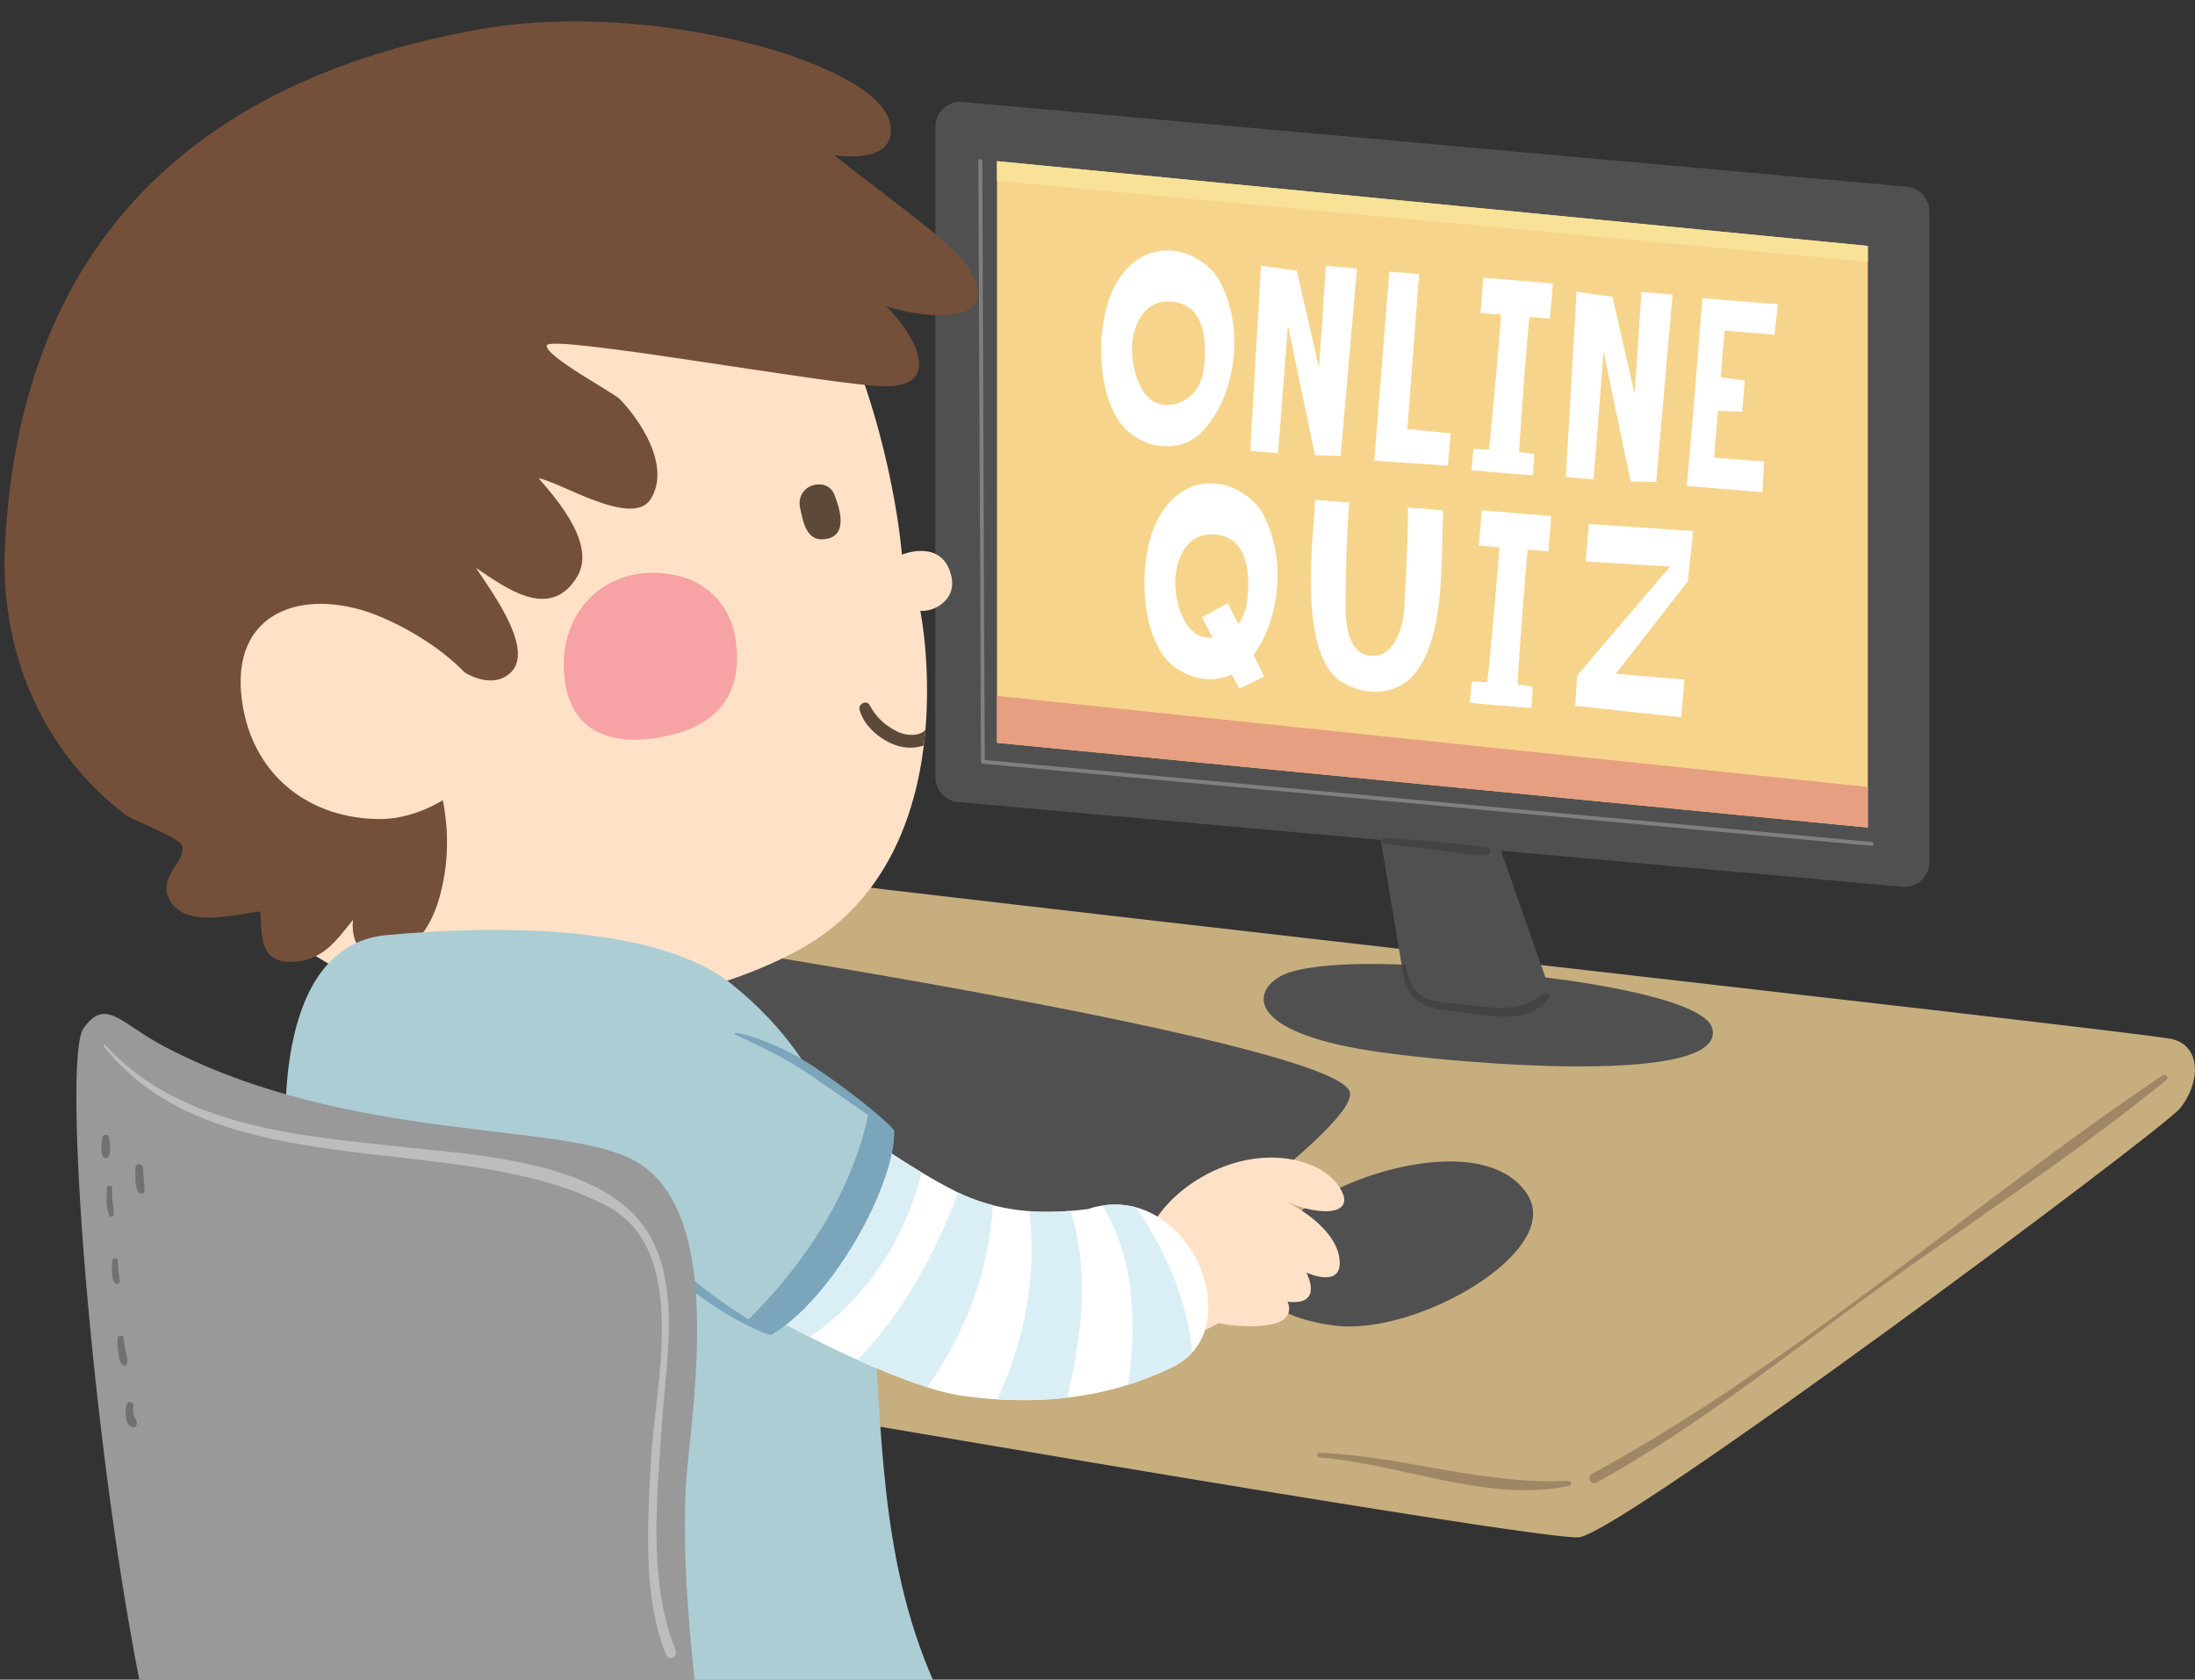
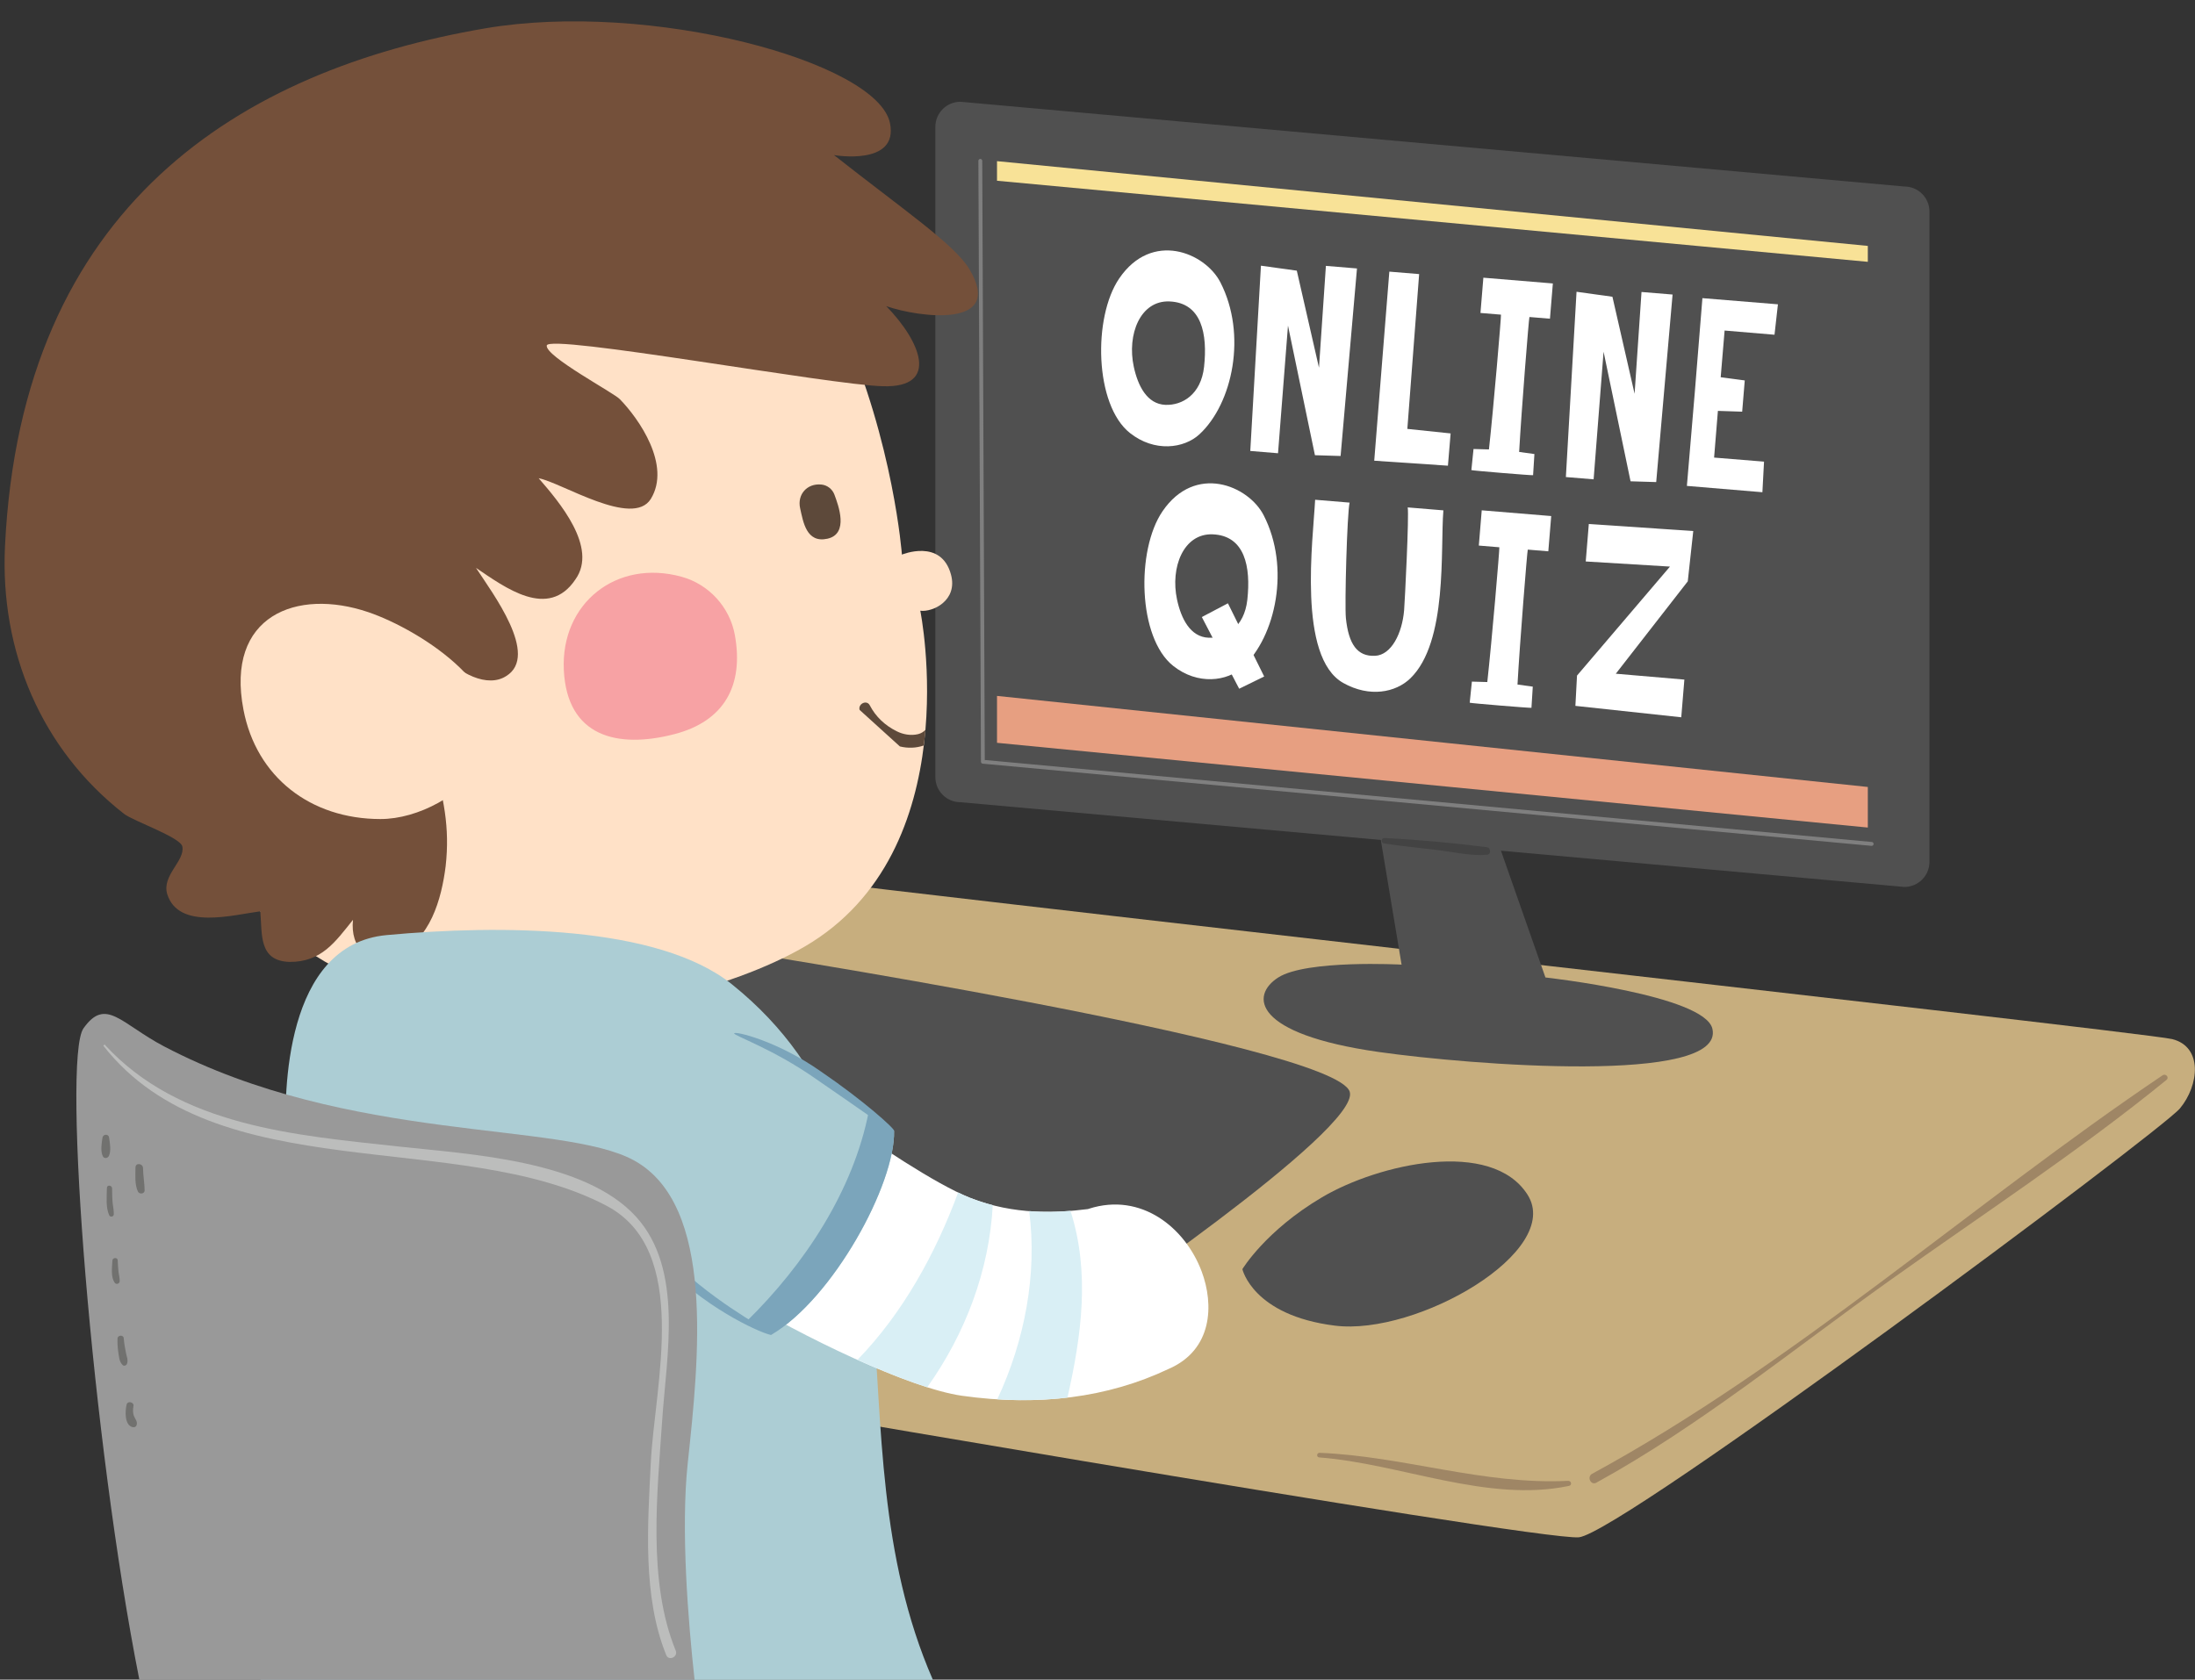
<svg xmlns="http://www.w3.org/2000/svg" height="440.2" preserveAspectRatio="xMidYMid meet" version="1.0" viewBox="-1.2 -5.6 575.1 440.2" width="575.1" zoomAndPan="magnify">
  <rect x="-1.2" y="-5.6" width="575.1" height="440.2" fill="#333333" stroke="none" />
  <defs>
    <clipPath id="a">
      <path d="M 128 218 L 573.871 218 L 573.871 398 L 128 398 Z M 128 218" />
    </clipPath>
    <clipPath id="b">
      <path d="M 66 238 L 244 238 L 244 434.648 L 66 434.648 Z M 66 238" />
    </clipPath>
    <clipPath id="c">
      <path d="M 18 260 L 182 260 L 182 434.648 L 18 434.648 Z M 18 260" />
    </clipPath>
  </defs>
  <g>
    <g clip-path="url(#a)">
      <path d="M 160.613 356.504 C 160.613 356.504 401.355 398.305 412.465 397.297 C 423.566 396.285 564.902 290.957 569.949 284.902 C 574.996 278.844 576.008 268.746 567.93 266.73 C 559.855 264.711 182.824 222.91 161.625 218.871 C 140.422 214.836 100.039 326.219 160.613 356.504" fill="#c7ae7e" />
    </g>
    <g>
      <path d="M 344.434 376.363 C 365.766 377.988 388.496 388.32 409.891 383.824 C 410.762 383.645 410.504 382.457 409.652 382.5 C 387.371 383.605 366.617 376.051 344.543 375.156 C 343.77 375.125 343.648 376.301 344.434 376.363" fill="#9f8665" />
    </g>
    <g>
      <path d="M 565.402 276.219 C 515.441 309.891 468.945 351.828 415.953 380.648 C 414.496 381.441 415.594 383.785 417.055 382.98 C 444.082 368.129 468.926 347.801 493.98 329.949 C 518.164 312.715 543.391 296.191 566.43 277.426 C 567.238 276.766 566.23 275.66 565.402 276.219" fill="#9f8665" />
    </g>
    <g>
      <path d="M 324.312 327.02 C 324.312 327.02 327.004 339.137 348.539 341.824 C 370.082 344.523 408.441 322.309 399.02 307.504 C 389.598 292.695 359.984 299.426 345.18 308.18 C 330.371 316.926 324.312 327.02 324.312 327.02" fill="#505050" />
    </g>
    <g>
      <path d="M 187.285 242.965 C 187.285 242.965 348.695 268.008 352.441 280.551 C 355.387 290.414 281.027 340.605 281.027 340.605 C 281.027 340.605 109.25 312.621 187.285 242.965" fill="#505050" />
    </g>
    <g>
      <path d="M 504.328 220.277 C 504.328 223.906 501.387 226.852 497.754 226.852 L 250.441 204.645 C 246.812 204.645 243.867 201.695 243.867 198.066 L 243.867 27.645 C 243.867 24.016 246.812 21.07 250.441 21.07 L 497.754 43.281 C 501.387 43.281 504.328 46.227 504.328 49.855 L 504.328 220.277" fill="#505050" />
    </g>
    <g>
-       <path d="M 488.176 211.285 L 260.02 189.078 L 260.02 36.637 L 488.176 58.848 L 488.176 211.285" fill="#f7d48b" />
-     </g>
+       </g>
    <g>
      <path d="M 488.176 58.848 L 260.02 36.637 L 260.02 41.77 L 488.176 63.02 L 488.176 58.848" fill="#f8e297" />
    </g>
    <g>
      <path d="M 260.02 176.785 L 260.02 189.078 L 488.176 211.285 L 488.176 200.648 L 260.02 176.785" fill="#e79f81" />
    </g>
    <g>
      <path d="M 359.965 210.871 L 366.02 247.211 C 366.02 247.211 341.121 245.863 333.715 250.574 C 326.312 255.289 326.984 265.383 359.965 270.094 C 383.523 273.461 450.82 278.844 447.461 264.035 C 445.461 255.23 403.711 250.574 403.711 250.574 L 390.254 212.215 L 359.965 210.871" fill="#505050" />
    </g>
    <g>
      <path d="M 255.641 36.047 C 255.363 36.047 255.141 36.273 255.141 36.555 L 255.812 194.039 C 255.812 194.301 256.016 194.52 256.27 194.543 L 489.141 216.082 C 489.422 216.105 489.664 215.898 489.688 215.625 C 489.691 215.609 489.691 215.594 489.691 215.578 C 489.691 215.316 489.496 215.098 489.234 215.07 C 489.234 215.07 257.727 193.66 256.816 193.578 C 256.816 192.664 256.152 36.551 256.152 36.551 C 256.152 36.273 255.922 36.047 255.641 36.047" fill="#7f7f7f" />
    </g>
    <g>
-       <path d="M 366.195 247.633 C 366.719 255.895 370.996 258.598 378.855 259.348 C 386.984 260.121 398.523 263.664 404.512 256.188 C 405.223 255.305 403.902 254.137 403.074 254.871 C 397.141 260.145 389.754 258.387 382.605 257.664 C 374.555 256.852 368.547 257.312 367.195 247.457 C 367.105 246.797 366.156 246.996 366.195 247.633" fill="#434343" />
-     </g>
+       </g>
    <g>
      <path d="M 361.414 215.441 C 366.195 216.211 371.047 216.629 375.848 217.238 C 379.875 217.746 384.336 218.773 388.41 218.414 C 389.578 218.316 389.414 216.562 388.328 216.43 C 379.551 215.312 370.391 214.465 361.551 214.031 C 360.629 213.984 360.52 215.301 361.414 215.441" fill="#434343" />
    </g>
    <g>
      <path d="M 346.191 64.082 L 344.379 90.77 L 338.57 65.336 L 329.172 64.031 L 326.379 112.586 L 333.648 113.188 L 336.258 79.738 L 343.32 113.703 L 350.043 113.906 L 354.336 64.758 L 346.191 64.082" fill="#fff" />
    </g>
    <g>
      <path d="M 428.883 70.922 L 427.07 97.605 L 421.262 72.172 L 411.859 70.867 L 409.066 119.426 L 416.336 120.023 L 418.945 86.574 L 426.012 120.539 L 432.734 120.742 L 437.023 71.594 L 428.883 70.922" fill="#fff" />
    </g>
    <g>
      <path d="M 404.895 77.926 L 405.656 68.688 L 387.449 67.18 L 386.688 76.422 L 392.062 76.863 C 392.156 77.25 390.09 101.496 388.91 112.188 L 384.871 112.074 C 384.703 113.617 384.367 117.039 384.305 117.602 C 384.293 117.719 400.473 119.055 400.477 118.938 C 400.508 118.379 400.742 114.941 400.824 113.395 L 396.824 112.844 C 397.418 102.102 399.359 77.848 399.516 77.48 L 404.895 77.926" fill="#fff" />
    </g>
    <g>
      <path d="M 318.543 68.387 C 314.531 60.594 300.613 54.789 292.039 67.375 C 285.105 77.551 285.57 100.516 294.844 107.879 C 301.27 112.98 309.023 111.961 313.07 108.211 C 321.758 100.164 325.586 82.074 318.543 68.387 Z M 314.27 90.551 C 313.473 97.789 308.582 100.672 304.145 100.504 C 299.309 100.316 296.926 95.469 295.859 90.531 C 294.031 82.066 297.555 73.113 305.18 73.402 C 313.656 73.73 315.215 81.945 314.27 90.551" fill="#fff" />
    </g>
    <g>
      <path d="M 448.898 102.086 L 455.258 102.293 L 455.934 94.105 L 449.629 93.266 L 450.656 81.027 L 463.73 82.129 L 464.625 74.156 L 444.84 72.539 L 442.852 97.145 L 440.773 121.746 L 460.555 123.402 L 460.984 115.387 L 447.902 114.324 L 448.898 102.086" fill="#fff" />
    </g>
    <g>
      <path d="M 370.621 66.234 L 362.812 65.59 L 358.855 115.141 L 378.164 116.449 L 378.871 107.992 L 367.531 106.805 L 370.621 66.234" fill="#fff" />
    </g>
    <g>
      <path d="M 404.465 138.887 L 405.227 129.648 L 387.02 128.145 L 386.258 137.383 L 391.633 137.828 C 391.727 138.215 389.66 162.461 388.48 173.152 L 384.441 173.035 C 384.273 174.578 383.938 178.004 383.871 178.566 C 383.859 178.684 400.039 180.02 400.047 179.902 C 400.078 179.34 400.309 175.906 400.395 174.355 L 396.391 173.805 C 396.984 163.066 398.93 138.809 399.086 138.445 L 404.465 138.887" fill="#fff" />
    </g>
    <g>
      <path d="M 367.625 127.383 C 368.008 129.438 366.871 152.031 366.684 154.324 C 366.184 160.359 363.359 166.07 359.078 166.277 C 354.414 166.504 352.137 163.227 351.43 156.406 C 351.078 153.016 351.734 129.047 352.402 126.125 L 343.371 125.379 C 342.852 135.652 338.672 166.645 350.75 173.398 C 357.66 177.266 364.473 175.895 368.305 172.195 C 378.195 162.633 376.133 138.285 376.973 128.156 L 367.625 127.383" fill="#fff" />
    </g>
    <g>
      <path d="M 329.879 129.426 C 325.867 121.629 311.945 115.828 303.375 128.41 C 296.441 138.586 296.906 161.555 306.18 168.914 C 312.605 174.016 320.359 172.996 324.406 169.246 C 333.09 161.199 336.922 143.109 329.879 129.426 Z M 325.605 151.59 C 324.809 158.824 319.918 161.707 315.48 161.539 C 310.645 161.355 308.262 156.508 307.195 151.566 C 305.367 143.105 308.891 134.148 316.516 134.438 C 324.992 134.766 326.551 142.98 325.605 151.59" fill="#fff" />
    </g>
    <g>
      <path d="M 323.469 174.902 L 330.02 171.695 L 320.52 152.512 L 313.684 156.113 L 323.469 174.902" fill="#fff" />
    </g>
    <g>
      <path d="M 440.113 172.508 L 422.148 170.969 L 441.004 146.758 L 442.441 133.574 L 415.078 131.73 L 414.27 141.551 L 436.34 142.891 L 411.984 171.457 L 411.559 179.395 L 439.297 182.387 L 440.113 172.508" fill="#fff" />
    </g>
    <g>
      <path d="M 150.547 31.969 C 150.547 31.969 199.176 34.172 219.438 79.984 C 232.961 110.578 235.105 139.754 235.105 139.754 C 235.105 139.754 245.414 135.441 247.969 145.012 C 249.781 151.781 243.195 154.887 239.922 154.461 C 239.922 154.461 252.727 217.445 209.527 242.539 C 172.348 264.105 69.641 280.906 44.766 193.285 C 21.594 111.598 44.848 38.246 150.547 31.969" fill="#ffe1c7" />
    </g>
    <g>
-       <path d="M 224.02 180.453 C 223.57 178.863 225.883 177.715 226.688 179.25 C 228.258 182.273 230.672 184.508 233.703 186.031 C 235.43 186.906 237.445 187.254 239.324 186.809 C 240.109 186.617 240.73 186.219 241.273 185.699 C 241.148 187.027 241.023 188.387 240.836 189.77 C 238.879 190.477 236.605 190.535 234.574 190.027 C 230.102 188.883 225.219 185.004 224.02 180.453" fill="#5d493a" />
+       <path d="M 224.02 180.453 C 223.57 178.863 225.883 177.715 226.688 179.25 C 228.258 182.273 230.672 184.508 233.703 186.031 C 235.43 186.906 237.445 187.254 239.324 186.809 C 240.109 186.617 240.73 186.219 241.273 185.699 C 241.148 187.027 241.023 188.387 240.836 189.77 C 238.879 190.477 236.605 190.535 234.574 190.027 " fill="#5d493a" />
    </g>
    <g>
      <path d="M 146.527 170.023 C 147.371 187.418 160.48 190.688 175.449 186.816 C 188.523 183.453 193.742 174.098 191.328 160.789 C 190.004 153.523 184.531 147.531 177.414 145.566 C 160.316 140.828 145.676 152.52 146.527 170.023" fill="#f7a2a4" />
    </g>
    <g>
      <path d="M 208.438 127.605 C 209.246 131.199 210.078 136.801 215.594 135.586 C 221.312 134.309 218.418 126.734 217.43 124.051 C 216.887 122.582 215.539 121.527 213.984 121.387 C 210.254 121.027 207.633 123.996 208.438 127.605" fill="#5d493a" />
    </g>
    <g>
      <path d="M 252.668 64.758 C 248.73 58.355 235.402 49.301 217.312 35.047 C 217.312 35.047 234.297 38.012 231.977 26.664 C 228.699 10.609 169.035 -5.551 125.871 1.84 C 62.078 12.762 4.422 48.047 0.109 137.52 C -1.219 165.02 9.566 190.73 31.312 207.707 C 33.797 209.605 46.16 213.875 46.578 216.266 C 47.305 220.027 41.168 223.797 42.605 228.699 C 45.555 238.227 59.922 234.156 67 233.238 C 67.523 239.254 66.52 246.199 74.602 246.5 C 83.078 246.57 86.648 241.215 91.285 235.473 C 90.52 242.797 95.258 247.535 102.543 244.391 C 111.527 240.973 114.496 229.93 115.566 221.379 C 116.707 211.18 115.008 203.266 112.141 193.426 C 109.289 183.414 110.094 174.742 113.473 164.68 C 119.086 171.258 126.629 174.664 131.406 171.598 C 140.215 166.199 127.812 149.832 123.516 143.238 C 131.098 148.328 142.453 156.93 149.582 146.227 C 155.508 137.852 145.297 125.922 139.934 119.738 C 145.875 120.836 164.551 132.82 169.32 125.156 C 174.711 116.316 166.195 104.145 161.215 99.035 C 159.664 97.359 141.688 87.828 142.051 84.969 C 142.168 81.734 216.754 95.387 230.195 95.625 C 245.016 96.039 240.062 83.922 231.004 74.637 C 239.461 77.59 262.375 80.691 252.668 64.758" fill="#74503a" />
    </g>
    <g>
      <path d="M 62.59 180.41 C 65.957 198.035 80.137 209.043 98.461 209.055 C 108.445 209.066 119.996 202.664 125.312 194.203 C 136.445 176.531 108.68 159.371 95.309 154.84 C 76.527 148.453 57.836 155.758 62.59 180.41" fill="#ffe1c7" />
    </g>
    <g clip-path="url(#b)">
      <path d="M 190.594 252.391 C 171.234 236.828 129.746 236.727 100.094 239.469 C 73.32 241.945 73.156 280.867 73.73 293.234 C 74.945 319.336 62.602 401.77 67.102 434.648 L 243.219 434.648 C 214.906 369.844 246.785 297.57 190.594 252.391" fill="#accdd4" />
    </g>
    <g>
-       <path d="M 299.562 338.098 C 294.363 329.277 296.773 313.578 312.172 303.797 C 327.578 294.016 344.07 297.395 349.465 305.133 C 354.852 312.891 344.98 313.379 335.906 309.359 C 335.906 309.359 348.297 315.297 349.688 323.922 C 351.074 332.551 341.055 327.902 341.055 327.902 C 341.055 327.902 345.883 336.742 336.121 335.535 C 336.121 335.535 338.613 340.16 331.797 341.504 C 325.32 342.781 318.051 341.141 318.051 341.141 C 318.051 341.141 306.195 349.352 299.562 338.098" fill="#ffe1c7" />
-     </g>
+       </g>
    <g>
      <path d="M 252.816 308.27 C 264.59 312.977 275.996 312.254 283.547 311.305 L 283.848 311.27 L 284.137 311.176 C 297.828 306.809 309.348 316.152 313.648 327.641 C 316.887 336.297 316.551 348.18 304.945 353.188 C 289.105 360.699 270.926 363.039 250.801 360.195 C 237.145 358.266 208.766 344.648 191.699 334.105 C 204.215 322.238 213.953 306.105 219.625 287.852 C 227.637 293.844 243.969 304.73 252.816 308.27" fill="#fff" />
    </g>
    <g>
-       <path d="M 219.625 287.852 C 213.953 306.105 204.215 322.238 191.699 334.105 C 197.219 337.516 203.926 341.246 210.93 344.797 C 225.504 335.176 236.352 318.473 240.234 301.648 C 232.672 297.102 224.566 291.551 219.625 287.852" fill="#d9eff5" />
-     </g>
+       </g>
    <g>
      <path d="M 252.816 308.27 C 251.898 307.902 250.895 307.449 249.836 306.938 C 243.938 322.871 235.414 338.469 223.461 350.793 C 229.973 353.719 236.297 356.242 241.746 357.973 C 251.773 343.855 257.988 327.355 258.91 310.254 C 256.902 309.734 254.867 309.086 252.816 308.27" fill="#d9eff5" />
    </g>
    <g>
      <path d="M 279.273 311.746 C 276.039 312.004 272.383 312.113 268.449 311.809 C 270.602 328.281 267.289 345.773 260.09 361.133 C 266.438 361.531 272.57 361.375 278.48 360.68 C 282.16 344.453 284.441 327.832 279.273 311.746" fill="#d9eff5" />
    </g>
    <g>
-       <path d="M 287.629 310.352 C 295.984 323.816 296.699 341.129 294.383 357.301 C 298.008 356.164 301.535 354.805 304.945 353.188 C 307.574 352.051 309.621 350.562 311.184 348.84 C 309.945 335.316 304.117 321.934 296.48 310.836 C 293.719 310.074 290.746 309.859 287.629 310.352" fill="#d9eff5" />
-     </g>
+       </g>
    <g>
      <path d="M 200.906 344.215 C 182.738 335.578 165.699 320.879 159.855 304.812 C 156.465 295.488 156.848 285.703 162.973 276.379 C 170.68 264.641 180.535 262.457 191.16 265.23 C 204.82 268.801 219.758 280.57 233.047 290.785 C 233.41 304.672 217.082 334.691 200.906 344.215" fill="#accdd4" />
    </g>
    <g>
      <path d="M 177.551 327.281 C 165.391 316.785 160.492 304.531 159.855 304.812 C 159.199 304.828 163.418 318.184 175.973 329.023 C 188.164 340.008 200.789 344.676 200.906 344.215 C 201.285 343.488 189.375 337.957 177.551 327.281" fill="#7ba5bb" />
    </g>
    <g>
      <path d="M 212.523 277.133 C 223.707 284.754 232.605 291.379 233.047 290.785 C 233.383 290.344 225.176 282.914 213.824 275.176 C 202.5 267.199 191.242 264.523 191.16 265.23 C 191.035 265.828 201.391 269.305 212.523 277.133" fill="#7ba5bb" />
    </g>
    <g>
      <path d="M 226.418 285.703 C 228.66 287.41 230.879 289.117 233.047 290.785 C 233.41 304.672 217.082 334.691 200.906 344.215 C 198.691 343.16 196.496 342.004 194.328 340.781 C 209.602 325.828 222.367 306.469 226.418 285.703" fill="#7ba5bb" />
    </g>
    <g clip-path="url(#c)">
      <path d="M 178.988 377.898 C 181.91 350.621 186.297 310.188 164.863 298.496 C 145.91 288.156 90.332 294.113 41.828 268.66 C 30.48 262.707 26.52 255.629 20.672 263.91 C 15.02 271.914 22.863 371.809 35.316 434.648 L 180.781 434.648 C 179.098 419.289 177.137 395.18 178.988 377.898" fill="#999" />
    </g>
    <g>
      <path d="M 25.859 268.441 C 55.41 306.234 118.848 289.977 157.672 310.383 C 179.914 322.074 170.301 357.453 169.305 377.836 C 168.512 394.027 167.121 412.852 173.363 428.176 C 174.031 429.809 176.512 428.629 175.844 427 C 168.414 408.863 171.023 385.664 172.309 366.449 C 173.43 349.688 177.953 327.109 165.492 313.328 C 152.059 298.48 121.938 296.914 103.652 294.922 C 76.34 291.941 45.914 289.68 26.199 268.152 L 25.859 268.441" fill="#bcbdbc" />
    </g>
    <g>
      <path d="M 26.809 305.738 C 26.781 307.969 26.465 310.824 27.41 312.898 C 27.66 313.457 28.574 313.316 28.609 312.684 C 28.66 311.727 28.438 310.797 28.332 309.844 C 28.188 308.523 28.188 307.195 28.172 305.867 C 28.16 304.996 26.82 304.848 26.809 305.738" fill="#71716f" />
    </g>
    <g>
      <path d="M 25.648 292.57 C 25.43 294.059 25.074 296.004 25.73 297.41 C 26.07 298.137 27.027 298 27.336 297.336 C 27.969 295.98 27.59 293.949 27.375 292.504 C 27.23 291.488 25.785 291.621 25.648 292.57" fill="#71716f" />
    </g>
    <g>
      <path d="M 28.254 324.738 C 28.168 326.5 27.758 329.121 28.895 330.625 C 29.27 331.125 30.113 330.828 30.156 330.227 C 30.215 329.402 29.949 328.59 29.855 327.77 C 29.734 326.742 29.695 325.707 29.641 324.68 C 29.605 323.883 28.289 323.957 28.254 324.738" fill="#71716f" />
    </g>
    <g>
      <path d="M 29.594 345.184 C 29.547 346.418 29.617 347.629 29.809 348.852 C 29.992 350.039 30.039 351.363 30.977 352.184 C 31.34 352.496 31.91 352.242 32.066 351.844 C 32.438 350.898 32.012 349.977 31.812 349.016 C 31.547 347.73 31.324 346.422 31.219 345.117 C 31.152 344.191 29.629 344.266 29.594 345.184" fill="#71716f" />
    </g>
    <g>
      <path d="M 31.984 362.477 C 31.57 364.09 31.359 367.91 33.543 368.426 C 34.09 368.555 34.512 368.297 34.625 367.746 C 34.797 366.93 34.332 366.441 33.992 365.734 C 33.559 364.828 33.605 363.848 33.773 362.883 C 33.949 361.855 32.242 361.461 31.984 362.477" fill="#71716f" />
    </g>
    <g>
      <path d="M 34.297 300.352 C 34.281 302.371 34.059 304.82 34.938 306.688 C 35.301 307.469 36.703 307.328 36.695 306.379 C 36.672 304.438 36.293 302.504 36.273 300.539 C 36.262 299.277 34.309 299.066 34.297 300.352" fill="#71716f" />
    </g>
  </g>
</svg>